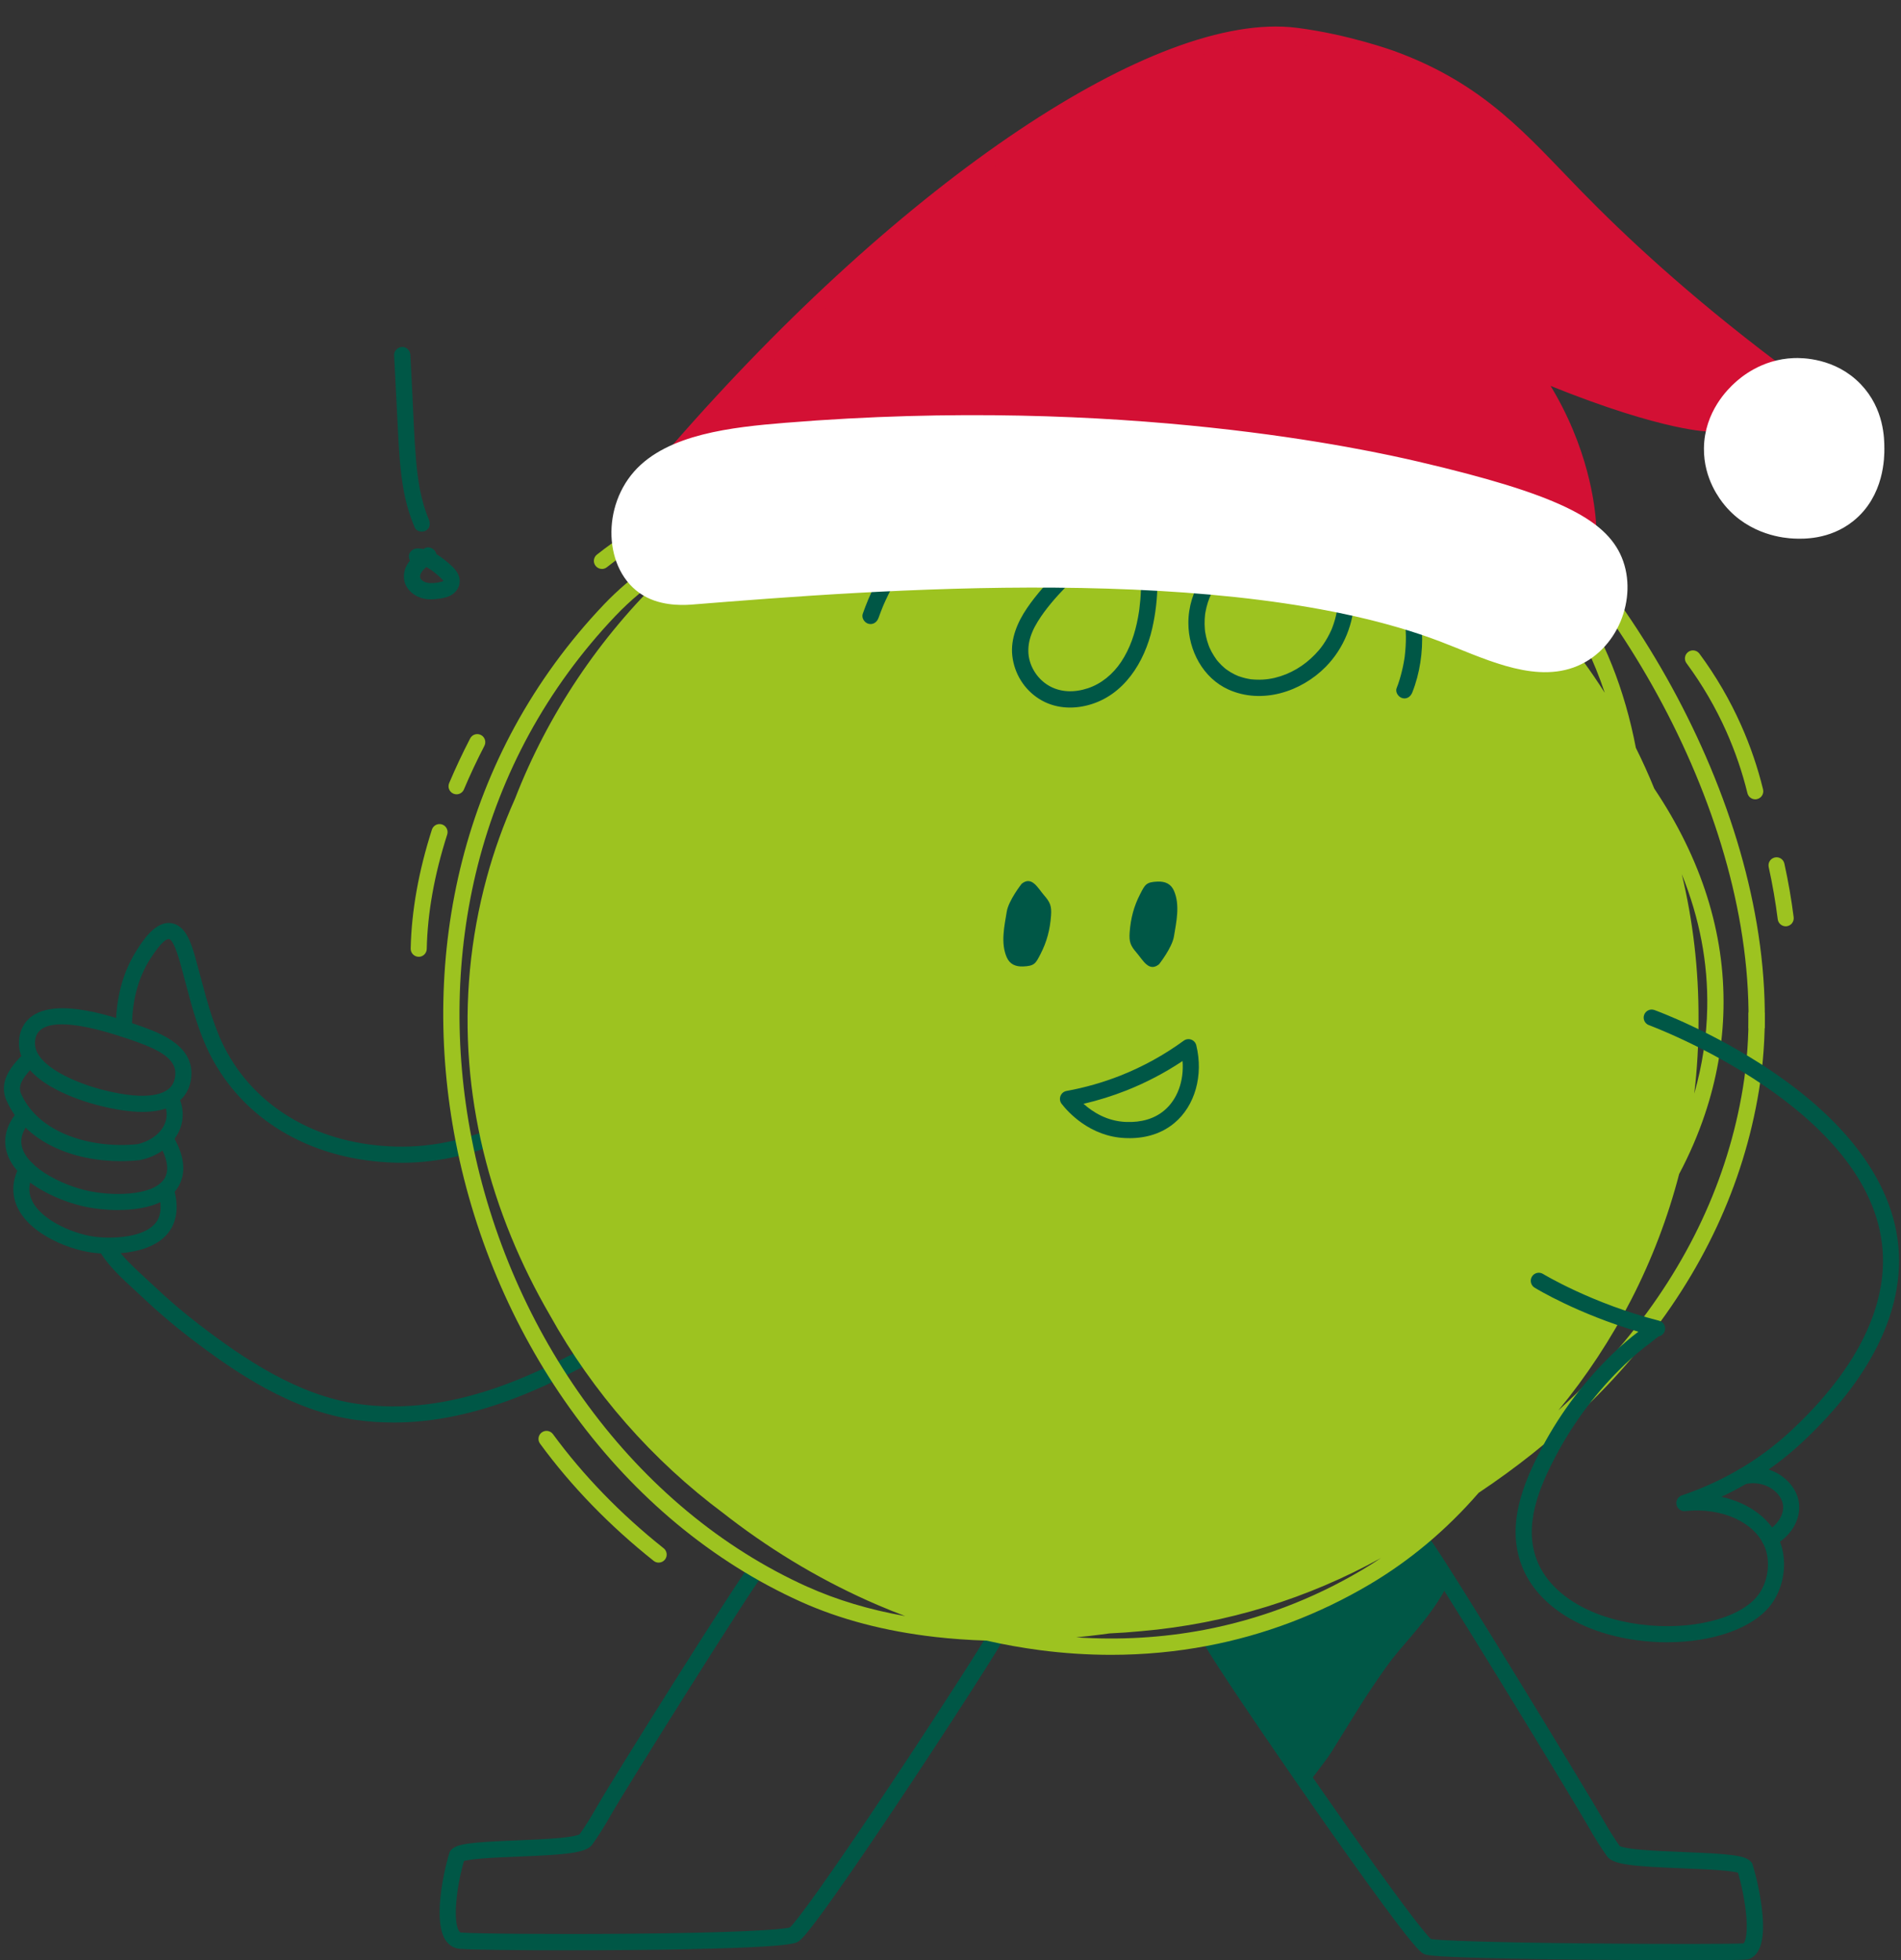
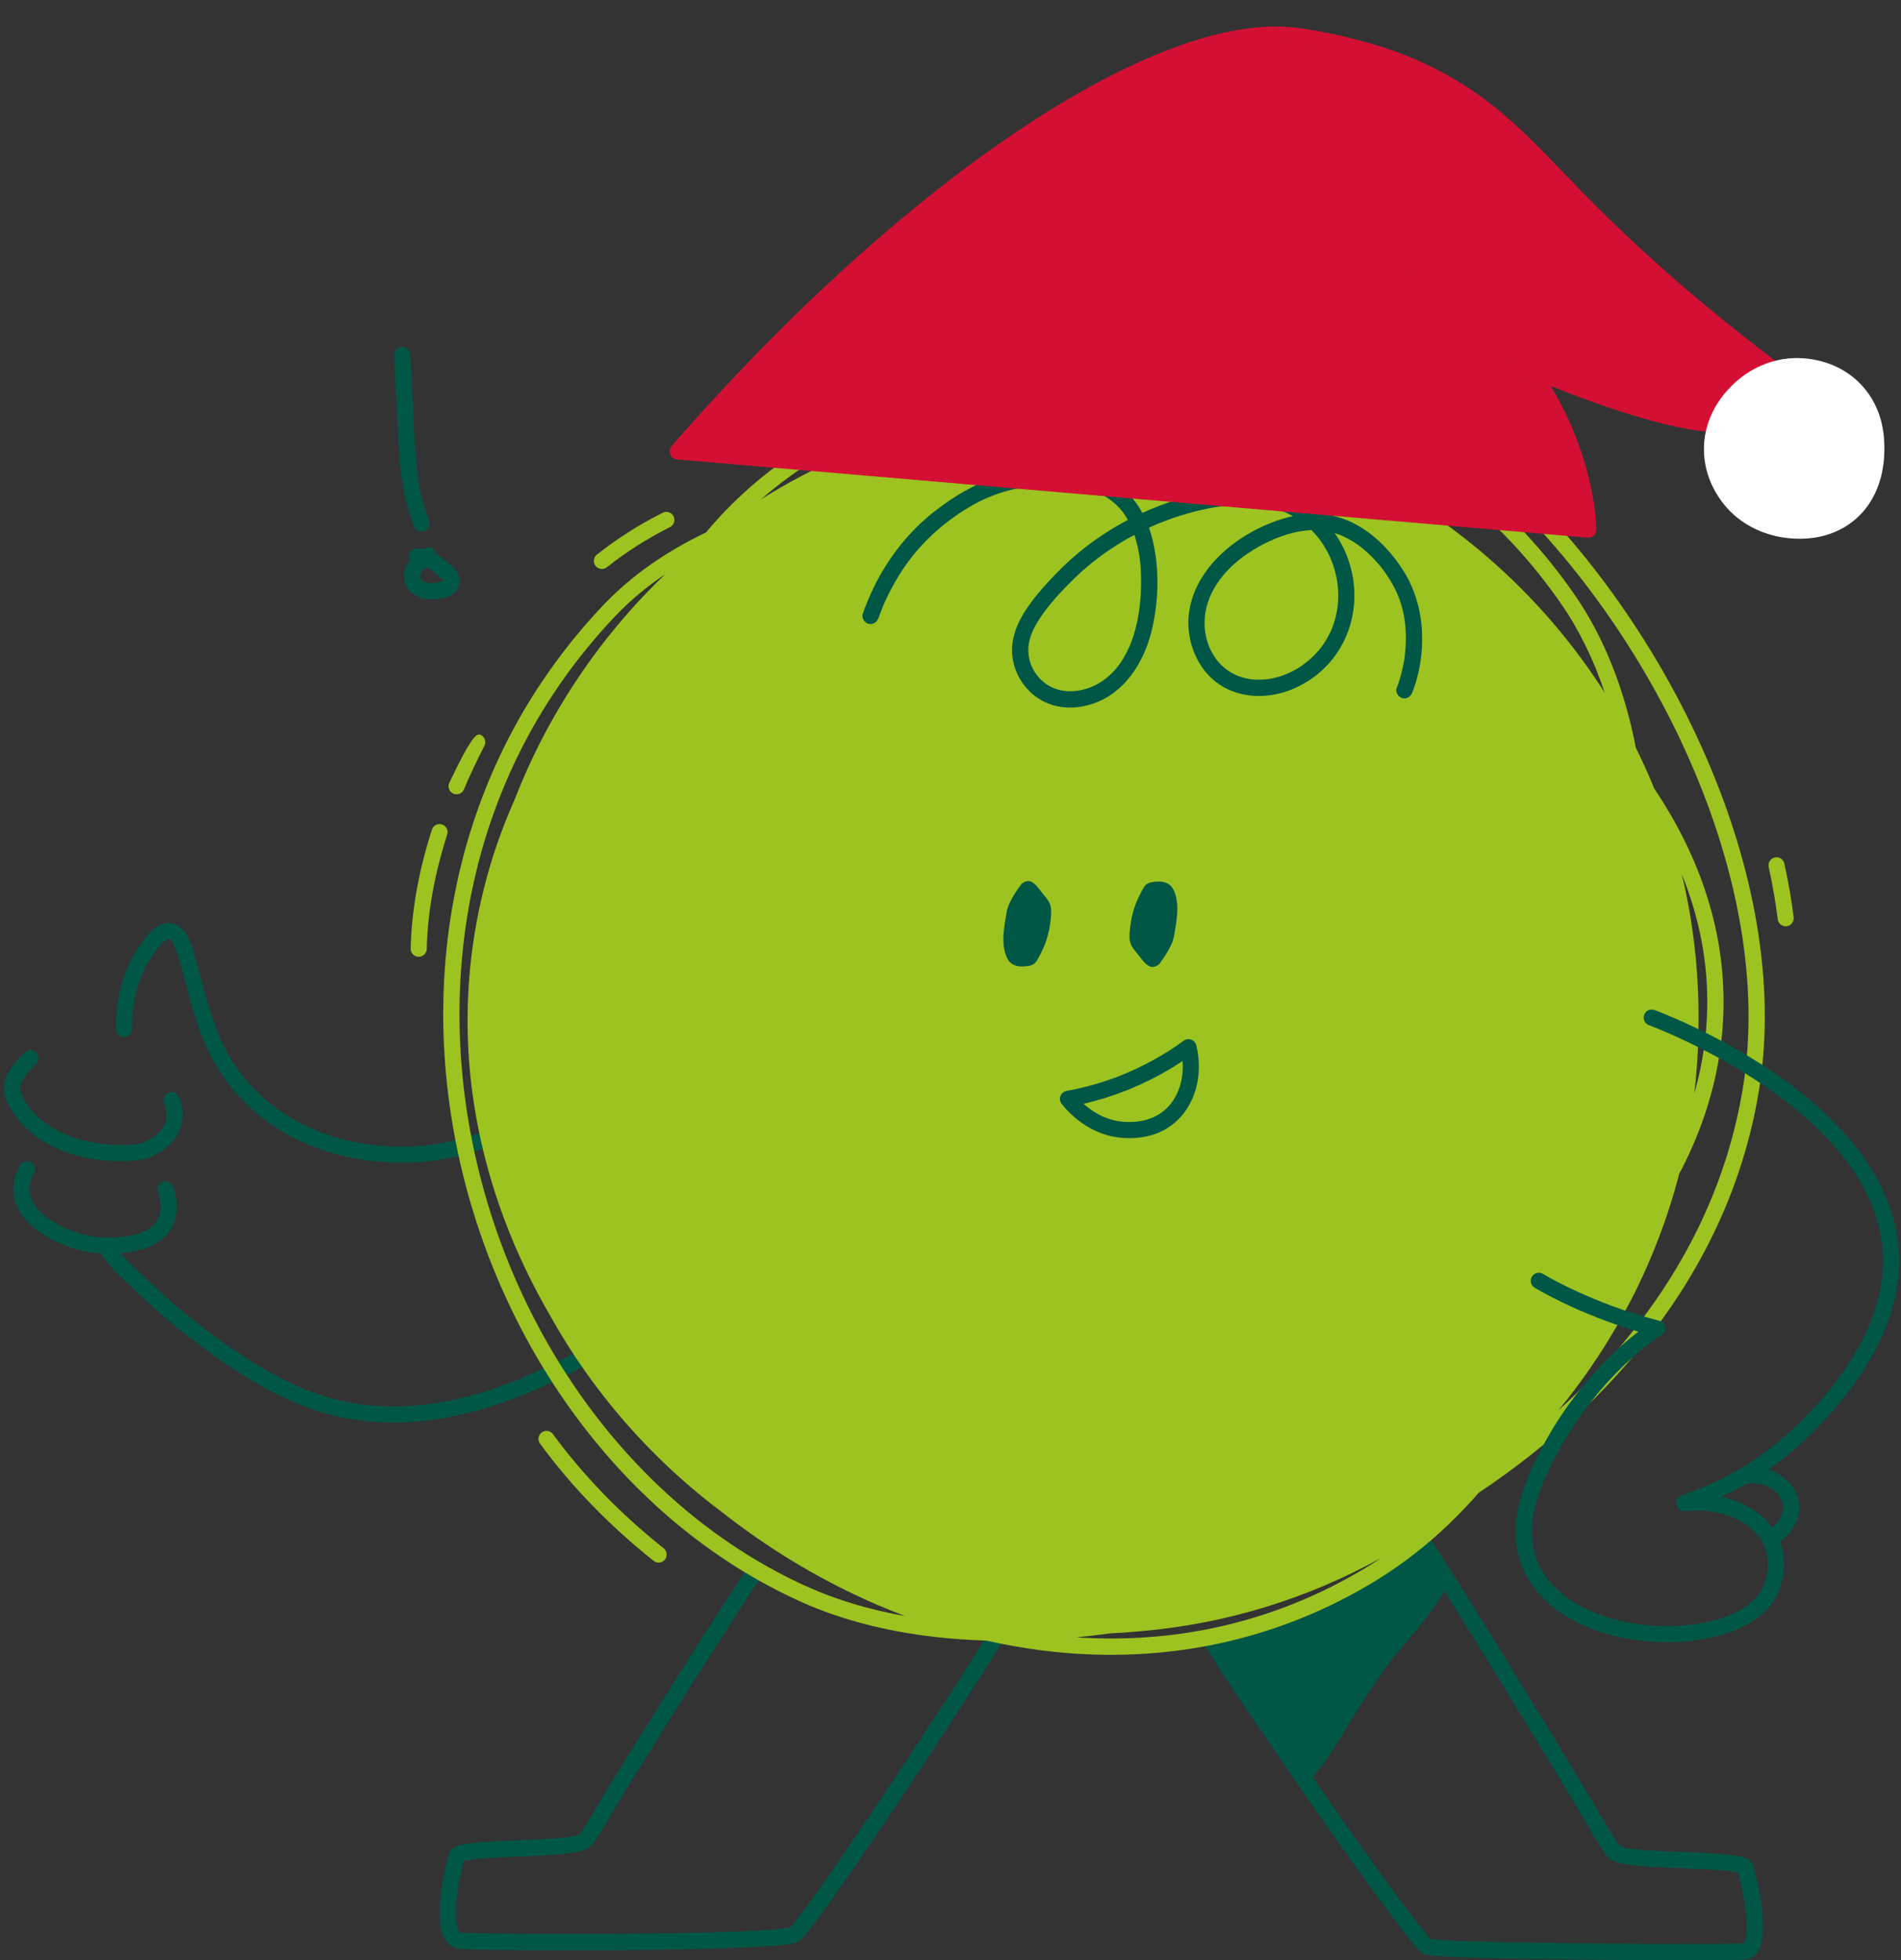
<svg xmlns="http://www.w3.org/2000/svg" width="194" height="200" viewBox="0 0 194 200" fill="none">
  <rect x="0" y="0" width="194" height="200" fill="#333333" stroke="none" />
  <g clip-path="url(#clip0_327_18)">
    <path d="M41.003 118.634C40.79 118.634 40.577 118.632 40.363 118.627C32.13 118.406 25.361 114.628 21.793 108.268C20.393 105.775 19.638 102.931 18.908 100.179C18.733 99.52 18.559 98.864 18.376 98.22L18.359 98.157C17.935 96.651 17.558 95.864 17.24 95.811C17.074 95.783 16.547 95.926 15.328 97.84C14.069 99.82 13.444 102.219 13.467 104.975C13.469 105.428 13.105 105.8 12.654 105.803H12.646C12.197 105.803 11.831 105.441 11.828 104.988C11.803 101.91 12.516 99.209 13.948 96.957C14.573 95.974 15.88 93.927 17.503 94.191C19.014 94.438 19.568 96.409 19.937 97.712L19.954 97.775C20.137 98.426 20.316 99.09 20.491 99.757C21.196 102.408 21.924 105.149 23.221 107.463C26.502 113.31 32.764 116.781 40.408 116.987C48.216 117.186 56.259 113.262 61.921 106.462C62.212 106.115 62.727 106.067 63.075 106.359C63.422 106.65 63.469 107.166 63.178 107.516C57.35 114.515 49.104 118.637 41.003 118.637V118.634Z" fill="#005746" />
    <path d="M12.328 118.471C7.556 118.471 2.471 116.595 0.579 112.09C0.571 112.07 0.564 112.05 0.556 112.03C-0.096 110.071 1.387 108.547 2.468 107.432L2.516 107.385C2.832 107.06 3.351 107.053 3.675 107.37C3.998 107.686 4.006 108.207 3.69 108.531L3.642 108.579C2.558 109.693 1.813 110.554 2.102 111.482C3.921 115.752 9.53 117.201 14.004 116.74C15.215 116.486 16.259 115.76 16.733 114.832C17.097 114.12 17.104 113.365 16.751 112.586C16.565 112.173 16.748 111.685 17.16 111.499C17.571 111.313 18.058 111.497 18.243 111.909C18.795 113.134 18.775 114.437 18.188 115.584C17.476 116.974 16.018 118.013 14.287 118.36C14.262 118.365 14.237 118.368 14.212 118.37C13.595 118.436 12.962 118.468 12.325 118.468L12.328 118.471Z" fill="#005746" />
-     <path d="M14.543 113.444C13.266 113.444 11.756 113.22 10.014 112.772C8.171 112.297 2.137 110.456 1.939 106.643C1.879 105.496 2.285 104.724 2.636 104.276C4.856 101.452 11.219 103.622 13.615 104.44L13.632 104.445C15.867 105.207 18.926 106.251 19.465 108.763C19.503 108.939 19.811 110.539 18.75 111.867C17.912 112.915 16.502 113.444 14.545 113.444H14.543ZM6.307 104.508C4.947 104.508 4.257 104.867 3.921 105.295C3.662 105.622 3.547 106.047 3.574 106.557C3.695 108.849 7.935 110.541 10.421 111.18C15.311 112.44 16.934 111.507 17.468 110.84C18.055 110.106 17.862 109.118 17.86 109.108C17.543 107.631 15.428 106.794 13.1 106.002L13.083 105.997C9.856 104.895 7.716 104.508 6.304 104.508H6.307Z" fill="#005746" />
-     <path d="M12.052 123.458C10.87 123.458 9.749 123.33 8.898 123.162C5.669 122.53 0.544 120.154 0.534 116.472C0.531 115.541 0.867 114.618 1.537 113.728C1.808 113.366 2.323 113.293 2.684 113.567C3.045 113.838 3.118 114.354 2.844 114.716C2.395 115.312 2.17 115.903 2.172 116.467C2.18 118.886 6.266 120.973 9.212 121.549C11.926 122.083 16.111 121.949 16.914 119.99C17.378 118.856 16.643 117.385 16.161 116.607C15.923 116.223 16.041 115.717 16.424 115.476C16.808 115.237 17.315 115.355 17.553 115.74C18.341 117.015 19.134 118.894 18.429 120.611C17.518 122.832 14.643 123.453 12.052 123.453V123.458Z" fill="#005746" />
    <path d="M11.128 127.907C10.298 127.907 9.713 127.839 9.638 127.829C9.287 127.787 9.029 127.741 8.906 127.719C6 127.178 1.6 125.106 1.367 121.605C1.306 120.704 1.537 119.791 2.052 118.891C2.277 118.496 2.777 118.36 3.171 118.587C3.564 118.811 3.7 119.314 3.474 119.708C3.123 120.325 2.962 120.928 3 121.499C3.16 123.911 6.723 125.644 9.202 126.107C9.305 126.127 9.528 126.164 9.836 126.202C11.224 126.373 15.055 126.388 16.103 124.434C16.322 124.029 16.613 123.124 16.121 121.61C15.98 121.18 16.216 120.714 16.645 120.574C17.074 120.435 17.538 120.669 17.679 121.099C18.359 123.194 17.887 124.575 17.546 125.211C16.297 127.54 13.053 127.907 11.126 127.907H11.128Z" fill="#005746" />
    <path d="M40.143 145.137C38.858 145.137 37.561 145.049 36.249 144.863C29.781 143.938 24.049 140.077 19.292 136.423C17.666 135.173 16.086 133.825 14.601 132.417C14.322 132.152 14.034 131.886 13.738 131.617C12.523 130.503 11.266 129.348 10.366 127.988C10.115 127.61 10.218 127.1 10.594 126.848C10.97 126.597 11.48 126.7 11.731 127.077C12.523 128.269 13.703 129.356 14.847 130.405C15.148 130.681 15.444 130.953 15.727 131.222C17.172 132.593 18.707 133.903 20.291 135.118C24.879 138.644 30.391 142.363 36.482 143.236C46.073 144.609 55.04 140.261 62.544 135.829C65.08 134.33 67.09 133.01 68.868 131.677C69.23 131.403 69.744 131.478 70.015 131.843C70.286 132.205 70.213 132.721 69.849 132.992C68.023 134.363 65.966 135.716 63.374 137.245C56.633 141.227 48.73 145.14 40.143 145.14V145.137Z" fill="#005746" />
    <path d="M145.306 157.584C144.476 158.14 143.407 159.282 142.539 159.803C139.772 161.468 138.665 162.298 136.453 163.407C133.578 164.848 132.027 165.625 128.708 166.181C127.561 166.372 124.212 167.154 123.091 167.489C124.277 169.289 124.995 171.427 126.688 173.112C127.541 173.96 128.093 174.988 128.766 175.969C129.29 176.734 129.809 177.501 130.289 178.306C130.7 178.997 133.327 182.184 133.327 182.184C133.327 182.184 135.356 179.578 135.863 178.773C138.071 175.265 139.119 173.364 141.548 169.963C142.875 168.102 144.945 166.103 146.603 163.605C146.952 163.082 147.986 161.465 147.986 160.831" fill="#005746" />
    <path d="M57.827 198.989C52.631 198.989 48.153 198.931 46.929 198.836C46.334 198.788 45.835 198.488 45.481 197.968C44.914 197.125 44.734 195.647 44.947 193.572C45.128 191.829 45.536 190.098 45.86 189.06L45.91 188.899L46.021 188.771C46.58 188.112 47.958 187.966 52.749 187.77C54.214 187.709 55.732 187.646 56.954 187.538C58.54 187.395 59.014 187.224 59.142 187.161C59.694 186.389 60.311 185.4 60.978 184.226C62.591 181.389 75.13 161.427 76.61 159.564L77.907 160.6C76.465 162.413 63.848 182.531 62.418 185.048C61.703 186.306 61.036 187.365 60.441 188.195C59.817 189.062 57.855 189.223 52.817 189.429C51.452 189.485 50.163 189.538 49.106 189.626C48.055 189.714 47.566 189.812 47.348 189.875C46.57 192.54 46.196 196.062 46.854 197.035C46.944 197.168 47.004 197.173 47.054 197.176C48.537 197.291 56.189 197.367 64.207 197.296C74.854 197.201 79.626 196.907 80.609 196.655C81.279 196.054 84.368 191.866 91.028 181.862C95.7 174.845 100.514 167.358 101.131 166.153L102.607 166.915C101.932 168.228 97.032 175.846 92.122 183.215C89.425 187.261 87.065 190.727 85.291 193.235C81.954 197.958 81.57 198.089 81.232 198.204C80.805 198.35 79.699 198.564 75.065 198.737C72.26 198.843 68.51 198.919 64.222 198.959C62.082 198.979 59.894 198.986 57.822 198.986L57.827 198.989Z" fill="#005746" />
    <path d="M172.002 200C169.122 200 165.68 199.983 162.356 199.95C159.318 199.92 154.94 199.864 151.34 199.766C146.081 199.623 145.652 199.477 145.424 199.397C145.09 199.283 144.712 199.153 141.202 194.397C138.818 191.165 135.963 187.111 133.989 184.281C129.25 177.486 123.678 169.262 122.94 167.828L124.415 167.066C125.015 168.233 129.887 175.489 135.058 182.911C137.82 186.874 140.286 190.342 142.19 192.938C144.955 196.708 145.79 197.616 146.029 197.835C146.877 197.981 151.523 198.179 162.153 198.285C170.008 198.363 176.817 198.348 177.946 198.282C178.084 198.119 178.365 197.425 178.219 195.589C178.091 193.967 177.7 192.214 177.369 191.069C177.145 191.006 176.646 190.906 175.567 190.82C174.486 190.732 173.166 190.68 171.771 190.624C166.626 190.418 164.624 190.257 163.999 189.389C163.402 188.559 162.737 187.501 162.022 186.243C160.364 183.328 146.021 159.825 144.656 158.11L145.953 157.074C147.516 159.041 162.168 183.14 163.462 185.421C164.13 186.595 164.747 187.581 165.296 188.353C165.427 188.419 165.916 188.592 167.537 188.733C168.786 188.844 170.336 188.904 171.837 188.964C176.731 189.16 178.136 189.306 178.696 189.965L178.806 190.094L178.856 190.254C179.233 191.457 179.722 193.539 179.875 195.461C180.071 197.963 179.634 199.402 178.538 199.859C178.337 199.942 178.214 199.993 173.161 200.003C172.787 200.003 172.399 200.003 172 200.003L172.002 200Z" fill="#005746" />
    <path d="M179.275 94.231C178.324 88.646 176.576 82.901 174.074 77.162C171.699 71.712 168.723 66.43 165.228 61.463C161.804 56.597 158.036 52.246 154.024 48.534C148.618 43.529 142.845 39.907 136.864 37.772C131.182 35.745 125.258 35.036 119.265 35.669C118.863 35.712 118.462 35.76 118.061 35.815C115.329 35.627 112.443 35.705 109.43 36.047C104.774 36.577 99.945 37.727 95.075 39.457C90.702 41.011 86.427 43.006 82.714 45.227C78.617 47.676 75.032 50.747 72.049 54.321C67.875 56.318 64.373 58.792 61.613 61.695C58.03 65.462 54.975 69.65 52.526 74.139C50.188 78.43 48.382 83.042 47.16 87.843C45.986 92.461 45.341 97.282 45.245 102.174C45.153 106.922 45.579 111.743 46.507 116.504C48.487 126.63 52.707 136.292 58.713 144.446C61.758 148.581 65.231 152.28 69.029 155.442C72.958 158.709 77.228 161.395 81.721 163.419C85.72 165.223 90.323 166.43 95.404 167.013C97.112 167.209 98.866 167.333 100.657 167.385C102.474 167.798 104.292 168.122 106.111 168.361C108.55 168.681 110.978 168.839 113.384 168.839C116.708 168.839 119.99 168.535 123.196 167.926C129.029 166.822 134.606 164.709 139.777 161.651C143.896 159.214 147.629 156.078 150.901 152.308C152.807 151.038 154.641 149.702 156.392 148.312C160.396 145.13 163.982 141.644 167.045 137.945C173.731 129.872 177.923 120.901 179.501 111.276C180.372 105.969 180.296 100.235 179.275 94.229V94.231ZM118.116 37.488C119.985 37.626 121.776 37.893 123.48 38.29C124.724 38.579 125.921 38.939 127.07 39.367C125.63 39.148 124.167 38.987 122.689 38.884C121.372 38.791 120.043 38.745 118.7 38.745C115.976 38.745 113.204 38.934 110.406 39.311C112.985 38.454 115.559 37.845 118.118 37.488H118.116ZM171.631 89.196C173.442 93.671 174.313 98.235 174.225 102.845C174.17 105.76 173.726 108.688 172.903 111.572C173.196 109.11 173.342 106.605 173.337 104.07V104.012C173.359 98.867 172.762 93.912 171.631 89.196ZM141.545 49.603C139.937 47.108 138.407 45.123 136.964 43.675C145.971 47.128 153.51 53.191 159.383 61.707C161.174 64.305 162.649 67.336 163.768 70.683C158.181 61.898 150.474 54.68 141.543 49.603H141.545ZM138.367 47.91C129.012 43.267 118.5 40.901 107.762 41.411C107.955 41.376 108.146 41.343 108.339 41.308C113.181 40.478 117.97 40.219 122.574 40.541C126.046 40.782 129.418 41.356 132.647 42.249C133.555 42.875 134.418 43.562 135.228 44.303C136.214 45.206 137.268 46.421 138.367 47.907V47.91ZM83.565 46.655C87.185 44.49 91.36 42.543 95.632 41.024C100.384 39.336 105.09 38.217 109.621 37.699C109.799 37.679 109.975 37.659 110.15 37.641C107.569 38.484 104.985 39.565 102.418 40.881C99.378 41.668 96.352 42.664 93.377 43.856C90.948 44.578 88.53 45.458 86.134 46.507C83.183 47.762 80.353 49.251 77.664 50.948C79.483 49.356 81.455 47.918 83.57 46.653L83.565 46.655ZM82.403 161.9C78.045 159.936 73.903 157.333 70.09 154.159C66.395 151.083 63.015 147.482 60.047 143.455C54.184 135.498 50.065 126.066 48.136 116.182C47.227 111.54 46.813 106.837 46.904 102.204C46.997 97.441 47.624 92.748 48.765 88.253C49.955 83.585 51.708 79.104 53.979 74.934C56.357 70.57 59.327 66.501 62.809 62.839C64.34 61.23 66.051 59.821 67.88 58.591C61.189 64.992 55.913 72.856 52.554 81.501C51.372 84.146 50.409 86.832 49.671 89.549C47.988 95.735 47.388 102.096 47.885 108.451C48.356 114.46 49.804 120.445 52.187 126.24C53.301 128.946 54.611 131.592 56.106 134.165C60.507 142.09 66.583 149.001 73.821 154.39C74.039 154.561 74.26 154.732 74.48 154.901C79.182 158.497 84.25 161.473 89.546 163.746C90.484 164.149 91.427 164.528 92.373 164.886C88.728 164.242 85.386 163.238 82.401 161.895L82.403 161.9ZM138.934 160.218C133.931 163.178 128.532 165.22 122.89 166.291C118.648 167.096 114.265 167.35 109.824 167.056C110.253 167.013 110.685 166.968 111.119 166.92C111.819 166.84 112.521 166.752 113.224 166.654C114.295 166.606 115.374 166.53 116.455 166.425C125.268 165.665 133.555 163.042 140.936 158.958C140.281 159.398 139.614 159.82 138.934 160.22V160.218ZM177.863 111.009C176.332 120.337 172.263 129.042 165.768 136.883C163.748 139.323 161.493 141.667 159.037 143.893C164.774 136.931 169.042 128.725 171.36 119.781C172.419 117.784 173.299 115.742 173.989 113.682C175.181 110.131 175.818 106.497 175.886 102.881C176.031 95.202 173.653 87.665 168.824 80.464C168.247 79.046 167.619 77.657 166.942 76.299C165.8 70.344 163.678 65.01 160.75 60.764C157.579 56.167 153.881 52.211 149.757 49.004C145.838 45.958 141.488 43.551 136.826 41.849C135.69 41.434 134.533 41.059 133.357 40.727C131.091 39.2 128.557 38.016 125.778 37.184C129.353 37.4 132.875 38.122 136.307 39.346C142.075 41.406 147.657 44.91 152.898 49.761C156.824 53.395 160.514 57.658 163.871 62.429C167.301 67.303 170.223 72.487 172.552 77.834C174.998 83.45 176.709 89.061 177.637 94.516C178.628 100.338 178.703 105.888 177.863 111.012V111.009Z" fill="#9DC320" />
    <path d="M89.649 63.062C89.795 62.644 89.958 62.232 90.123 61.822C90.201 61.628 90.05 61.99 90.136 61.794C90.161 61.736 90.186 61.678 90.211 61.621C90.264 61.5 90.317 61.382 90.372 61.263C90.487 61.009 90.608 60.758 90.733 60.509C91.34 59.302 92.05 58.147 92.865 57.068C94.423 55.004 96.576 53.122 98.876 51.759C100.158 51 101.35 50.477 102.778 50.084C104.045 49.737 105.352 49.569 106.661 49.486C109.386 49.315 112.261 49.709 114.213 51.802C114.313 51.908 114.406 52.021 114.499 52.131C114.667 52.328 114.413 52.008 114.564 52.214C114.612 52.28 114.659 52.343 114.704 52.408C114.903 52.695 115.083 52.997 115.244 53.309C115.404 53.62 115.5 53.842 115.595 54.091C115.715 54.405 115.821 54.727 115.911 55.051C116.308 56.455 116.433 57.654 116.448 59.121C116.456 59.822 116.428 60.526 116.37 61.226C116.345 61.517 116.313 61.809 116.277 62.098C116.247 62.355 116.303 61.932 116.267 62.184C116.257 62.259 116.245 62.335 116.235 62.41C116.205 62.609 116.172 62.808 116.134 63.006C115.833 64.629 115.322 66.168 114.411 67.536C113.58 68.781 112.391 69.769 111.014 70.224C109.647 70.675 108.199 70.662 106.977 69.925C105.781 69.203 104.975 67.855 104.945 66.477C104.93 65.77 105.073 65.129 105.374 64.42C105.635 63.806 106.112 63.052 106.558 62.448C107.424 61.276 108.528 60.091 109.609 59.043C110.796 57.891 112.055 56.88 113.425 55.969C116.202 54.128 119.24 52.813 122.482 52.056C124.313 51.628 126.197 51.385 128.079 51.54C128.874 51.606 129.667 51.757 130.427 52.001C130.57 52.046 130.713 52.096 130.856 52.149C130.926 52.174 130.997 52.204 131.067 52.23C131.295 52.318 130.921 52.162 131.145 52.262C131.436 52.393 131.722 52.534 131.998 52.69C132.248 52.833 132.494 52.986 132.733 53.153C132.83 53.22 132.926 53.291 133.024 53.364C132.876 53.253 133.064 53.397 133.081 53.409C133.157 53.469 133.229 53.53 133.3 53.59C133.749 53.975 134.16 54.4 134.529 54.858C134.544 54.875 134.687 55.061 134.574 54.91C134.617 54.966 134.659 55.024 134.699 55.079C134.77 55.175 134.835 55.27 134.903 55.366C135.073 55.617 135.231 55.879 135.379 56.145C135.515 56.392 135.64 56.643 135.756 56.897C135.786 56.96 135.813 57.026 135.841 57.091C135.763 56.913 135.854 57.129 135.864 57.151C135.924 57.305 135.981 57.458 136.034 57.612C136.217 58.142 136.355 58.688 136.451 59.241C136.463 59.309 136.473 59.38 136.483 59.45C136.488 59.48 136.516 59.714 136.491 59.508C136.506 59.646 136.523 59.787 136.533 59.925C136.556 60.205 136.569 60.486 136.569 60.766C136.569 61.045 136.559 61.326 136.533 61.605C136.521 61.746 136.506 61.885 136.491 62.026C136.516 61.819 136.486 62.053 136.481 62.083C136.466 62.176 136.451 62.269 136.433 62.36C136.33 62.916 136.18 63.464 135.979 63.992C135.954 64.058 135.926 64.126 135.901 64.191C135.816 64.412 135.971 64.04 135.874 64.256C135.813 64.387 135.756 64.518 135.69 64.646C135.55 64.928 135.397 65.202 135.229 65.466C135.086 65.695 134.93 65.916 134.767 66.13C134.875 65.989 134.722 66.183 134.712 66.195C134.664 66.253 134.617 66.311 134.567 66.369C134.451 66.502 134.333 66.635 134.21 66.761C133.091 67.928 131.671 68.781 130.098 69.158C129.298 69.349 128.493 69.392 127.662 69.304C127.391 69.274 127.813 69.337 127.547 69.286C127.464 69.271 127.384 69.259 127.301 69.241C127.141 69.208 126.982 69.171 126.827 69.125C126.433 69.012 126.285 68.954 126.002 68.814C125.718 68.673 125.47 68.524 125.221 68.348C125.209 68.338 125.008 68.192 125.149 68.3C125.091 68.255 125.033 68.207 124.975 68.16C124.863 68.064 124.752 67.963 124.647 67.86C124.541 67.757 124.441 67.649 124.343 67.538C124.296 67.483 124.248 67.425 124.2 67.37C124.045 67.186 124.291 67.501 124.15 67.305C123.962 67.043 123.789 66.776 123.638 66.492C123.568 66.361 123.505 66.225 123.443 66.092C123.337 65.871 123.498 66.243 123.41 66.017C123.382 65.946 123.355 65.879 123.33 65.808C123.227 65.524 123.144 65.235 123.079 64.943C123.046 64.794 123.021 64.646 122.993 64.495C122.948 64.249 123.009 64.664 122.981 64.415C122.973 64.339 122.963 64.264 122.958 64.186C122.931 63.854 122.923 63.517 122.941 63.185C122.948 63.029 122.963 62.873 122.978 62.72C122.993 62.554 122.983 62.672 122.978 62.707C122.988 62.629 123.001 62.551 123.016 62.473C123.076 62.134 123.157 61.797 123.262 61.47C123.48 60.783 123.794 60.169 124.208 59.536C124.993 58.336 126.137 57.275 127.331 56.472C128.731 55.529 130.289 54.78 131.927 54.367C132.773 54.156 133.636 54.048 134.509 54.086C134.684 54.093 134.86 54.108 135.033 54.128C135.312 54.158 134.883 54.098 135.154 54.146C135.209 54.156 135.266 54.164 135.322 54.174C135.675 54.239 136.027 54.33 136.368 54.44C136.739 54.563 136.85 54.606 137.138 54.745C137.442 54.888 137.738 55.049 138.026 55.225C138.262 55.368 138.49 55.522 138.711 55.685C138.771 55.728 138.829 55.773 138.887 55.816C138.741 55.708 138.932 55.851 138.947 55.864C139.075 55.967 139.203 56.072 139.328 56.183C139.73 56.533 140.106 56.907 140.462 57.305C140.608 57.466 140.748 57.632 140.886 57.798C140.951 57.878 141.014 57.959 141.079 58.039C141.192 58.178 140.964 57.883 141.067 58.024C141.102 58.072 141.14 58.12 141.175 58.17C141.719 58.904 142.203 59.694 142.57 60.532C143.194 61.958 143.455 63.429 143.473 64.943C143.48 65.607 143.435 66.268 143.36 66.93C143.33 67.181 143.387 66.764 143.35 67.01C143.34 67.083 143.327 67.156 143.317 67.229C143.295 67.37 143.27 67.511 143.244 67.652C143.192 67.928 143.134 68.202 143.066 68.477C142.923 69.062 142.753 69.646 142.529 70.207C142.364 70.624 142.71 71.12 143.109 71.228C143.581 71.359 143.962 71.067 144.128 70.647C144.895 68.713 145.216 66.52 145.116 64.45C145.031 62.642 144.599 60.874 143.796 59.251C143.385 58.419 142.866 57.652 142.296 56.922C140.771 54.963 138.696 53.293 136.255 52.68C134.469 52.232 132.585 52.406 130.836 52.949C129.107 53.484 127.434 54.33 125.976 55.404C123.355 57.335 121.265 60.197 121.275 63.575C121.282 66.361 122.768 69.186 125.372 70.355C128.766 71.879 132.773 70.599 135.297 68.029C137.156 66.138 138.182 63.565 138.217 60.916C138.252 58.268 137.346 55.773 135.733 53.749C133.882 51.425 131.162 50.18 128.244 49.901C126.2 49.705 124.122 49.979 122.13 50.436C120.362 50.844 118.646 51.427 116.982 52.152C113.713 53.57 110.698 55.607 108.172 58.125C106.957 59.334 105.771 60.635 104.805 62.053C103.839 63.472 103.111 65.172 103.307 66.907C103.51 68.713 104.509 70.34 106.052 71.311C107.595 72.282 109.411 72.387 111.084 71.935C114.694 70.961 116.802 67.569 117.59 64.1C118.254 61.17 118.327 57.951 117.61 55.026C117.246 53.55 116.626 52.139 115.663 50.957C114.614 49.672 113.091 48.789 111.523 48.304C110.091 47.861 108.558 47.74 107.065 47.803C105.572 47.866 104.17 48.027 102.778 48.367C99.988 49.045 97.519 50.484 95.281 52.247C92.75 54.242 90.698 56.85 89.263 59.734C88.799 60.67 88.392 61.636 88.046 62.621C87.898 63.044 88.214 63.529 88.626 63.643C89.082 63.768 89.496 63.487 89.644 63.062H89.649Z" fill="#005746" />
    <path d="M61.425 58.048C61.184 58.048 60.943 57.94 60.782 57.736C60.501 57.379 60.562 56.864 60.918 56.584C62.985 54.95 65.246 53.511 67.639 52.311C68.045 52.11 68.537 52.274 68.738 52.679C68.941 53.084 68.775 53.576 68.371 53.78C66.079 54.929 63.911 56.308 61.931 57.875C61.781 57.993 61.603 58.051 61.425 58.051V58.048Z" fill="#9DC320" />
-     <path d="M46.593 81.043C46.487 81.043 46.377 81.022 46.274 80.977C45.858 80.801 45.662 80.318 45.837 79.901C46.48 78.382 47.2 76.848 47.98 75.341C48.188 74.939 48.682 74.783 49.084 74.992C49.485 75.2 49.641 75.696 49.433 76.098C48.672 77.567 47.97 79.061 47.345 80.542C47.212 80.856 46.909 81.043 46.59 81.043H46.593Z" fill="#9DC320" />
+     <path d="M46.593 81.043C46.487 81.043 46.377 81.022 46.274 80.977C45.858 80.801 45.662 80.318 45.837 79.901C48.188 74.939 48.682 74.783 49.084 74.992C49.485 75.2 49.641 75.696 49.433 76.098C48.672 77.567 47.97 79.061 47.345 80.542C47.212 80.856 46.909 81.043 46.59 81.043H46.593Z" fill="#9DC320" />
    <path d="M42.729 97.619C42.729 97.619 42.717 97.619 42.712 97.619C42.26 97.609 41.901 97.234 41.911 96.782C41.992 92.954 42.722 88.87 44.076 84.647C44.214 84.214 44.676 83.978 45.108 84.116C45.539 84.254 45.775 84.717 45.637 85.15C44.33 89.222 43.627 93.148 43.55 96.817C43.539 97.265 43.176 97.622 42.732 97.622L42.729 97.619Z" fill="#9DC320" />
    <path d="M182.233 94.508C181.827 94.508 181.473 94.204 181.42 93.789C181.199 92.028 180.888 90.238 180.499 88.465C180.402 88.022 180.68 87.584 181.122 87.486C181.563 87.388 182 87.667 182.098 88.11C182.499 89.933 182.818 91.774 183.046 93.585C183.101 94.035 182.785 94.445 182.336 94.503C182.301 94.508 182.266 94.511 182.233 94.511V94.508Z" fill="#9DC320" />
-     <path d="M179.125 81.553C178.756 81.553 178.422 81.302 178.329 80.927C177.802 78.779 177.08 76.669 176.184 74.655C175.088 72.19 173.716 69.841 172.11 67.668C171.842 67.303 171.917 66.79 172.281 66.519C172.644 66.249 173.156 66.325 173.427 66.689C175.106 68.958 176.536 71.413 177.682 73.986C178.618 76.088 179.373 78.291 179.922 80.535C180.03 80.975 179.762 81.42 179.323 81.528C179.258 81.543 179.192 81.553 179.127 81.553H179.125Z" fill="#9DC320" />
-     <path d="M180.098 103.308H178.44V104.908H180.098V103.308Z" fill="#9DC320" />
    <path d="M67.215 159.43C67.037 159.43 66.856 159.372 66.706 159.252C62.2 155.665 58.299 151.644 55.113 147.295C54.844 146.931 54.922 146.415 55.288 146.149C55.652 145.879 56.166 145.96 56.432 146.325C59.536 150.555 63.334 154.473 67.727 157.967C68.081 158.248 68.141 158.764 67.86 159.121C67.699 159.325 67.458 159.43 67.218 159.43H67.215Z" fill="#9DC320" />
    <path d="M102.742 93.004C102.499 94.483 102.102 96.218 102.739 97.672C103.051 98.381 103.638 98.635 104.403 98.607C105.579 98.562 105.69 98.301 106.187 97.337C106.831 96.087 107.155 94.858 107.26 93.424C107.333 92.446 107.173 92.061 106.54 91.332C105.901 90.592 105.293 89.332 104.26 90.172C104.26 90.172 102.933 91.852 102.742 93.007V93.004Z" fill="#005746" />
    <path d="M119.802 95.549C120.045 94.07 120.441 92.335 119.804 90.881C119.493 90.172 118.906 89.918 118.141 89.946C116.964 89.991 116.854 90.252 116.357 91.216C115.712 92.466 115.389 93.695 115.283 95.129C115.211 96.107 115.371 96.492 116.003 97.222C116.643 97.961 117.25 99.221 118.284 98.381C118.284 98.381 119.611 96.701 119.802 95.546V95.549Z" fill="#005746" />
    <path d="M115.228 116.122C115.113 116.122 114.995 116.122 114.874 116.117C111.214 115.986 108.946 113.406 108.339 112.619C108.163 112.392 108.121 112.091 108.224 111.821C108.327 111.555 108.56 111.359 108.843 111.308C110.722 110.966 112.571 110.438 114.343 109.739C116.631 108.834 118.806 107.636 120.805 106.178C121.026 106.017 121.312 105.977 121.568 106.072C121.824 106.165 122.017 106.381 122.082 106.648C122.83 109.714 121.952 112.825 119.849 114.578C118.615 115.607 117.062 116.127 115.228 116.127V116.122ZM110.579 112.621C111.495 113.446 112.97 114.404 114.932 114.472C116.505 114.53 117.807 114.138 118.801 113.308C120.155 112.181 120.84 110.282 120.682 108.255C118.876 109.457 116.949 110.466 114.94 111.261C113.525 111.819 112.065 112.274 110.579 112.619V112.621Z" fill="#005746" />
    <path d="M170.153 167.559C169.14 167.559 168.101 167.491 167.052 167.35C161.28 166.571 156.902 163.769 155.341 159.853C153.658 155.63 155.444 151.295 157.411 147.61C159.305 144.059 161.749 140.837 164.669 138.035C165.497 137.243 166.345 136.516 167.198 135.872C161.006 134.049 156.799 131.496 156.608 131.378C156.222 131.142 156.102 130.636 156.337 130.249C156.573 129.862 157.077 129.738 157.464 129.975C157.514 130.005 162.449 132.995 169.313 134.751C169.752 134.864 170.015 135.309 169.905 135.749C169.822 136.071 169.564 136.298 169.258 136.355C169.1 136.456 168.798 136.707 168.691 136.796C168.598 136.873 168.525 136.931 168.487 136.961C167.587 137.618 166.684 138.38 165.806 139.222C163.011 141.903 160.673 144.987 158.859 148.385C157.07 151.737 155.434 155.648 156.867 159.244C158.204 162.602 162.095 165.026 167.276 165.723C172.481 166.425 177.589 165.17 179.423 162.738C180.409 161.433 180.705 159.466 180.143 157.954C179.175 155.354 175.743 153.762 171.977 154.172C171.561 154.217 171.179 153.94 171.089 153.533C170.999 153.123 171.23 152.713 171.626 152.577C176.139 151.048 180.096 148.631 183.39 145.394L183.558 145.231C189.589 139.366 192.549 133.252 192.123 127.553C191.036 113.046 168.507 104.679 168.279 104.596C167.855 104.44 167.634 103.97 167.787 103.545C167.943 103.117 168.412 102.898 168.836 103.052C169.077 103.14 174.81 105.245 180.778 109.269C188.784 114.668 193.269 120.946 193.756 127.427C194.22 133.629 191.087 140.191 184.697 146.408L184.536 146.564C181.95 149.106 178.977 151.169 175.665 152.718C178.528 153.337 180.801 155.019 181.679 157.376C182.439 159.415 182.057 161.966 180.733 163.724C178.924 166.12 174.812 167.554 170.161 167.554L170.153 167.559Z" fill="#005746" />
    <path d="M180.592 157.806C180.294 157.806 180.008 157.642 179.862 157.358C179.657 156.953 179.817 156.46 180.219 156.254C181.358 155.671 182.075 154.574 181.965 153.588C181.894 152.98 181.503 152.381 180.888 151.946C180.096 151.383 179.062 151.194 178.056 151.428C177.614 151.528 177.175 151.254 177.073 150.812C176.97 150.369 177.246 149.929 177.687 149.826C179.147 149.486 180.658 149.77 181.834 150.603C182.83 151.307 183.47 152.328 183.593 153.402C183.784 155.08 182.727 156.812 180.966 157.715C180.846 157.776 180.72 157.806 180.595 157.806H180.592Z" fill="#005746" />
    <path d="M40.221 36.231C40.342 38.62 40.465 41.012 40.585 43.401C40.7 45.659 40.798 47.931 41.22 50.159C41.458 51.426 41.827 52.649 42.331 53.836C42.507 54.248 43.114 54.339 43.465 54.133C43.892 53.883 43.937 53.411 43.761 52.996C42.953 51.087 42.63 48.987 42.457 46.934C42.266 44.691 42.193 42.435 42.08 40.184C42.013 38.866 41.947 37.546 41.88 36.228C41.857 35.781 41.516 35.398 41.052 35.398C40.62 35.398 40.201 35.778 40.224 36.228L40.221 36.231Z" fill="#005746" />
    <path d="M43.305 55.966C42.464 56.509 41.518 57.254 41.28 58.285C41.152 58.841 41.225 59.447 41.538 59.932C41.867 60.443 42.364 60.792 42.931 60.991C43.543 61.205 44.205 61.167 44.835 61.079C45.297 61.014 45.773 60.916 46.167 60.644C46.744 60.247 47.053 59.568 46.857 58.871C46.699 58.305 46.27 57.883 45.839 57.51C44.91 56.708 43.842 55.921 42.552 55.961C42.12 55.976 41.704 56.333 41.724 56.791C41.744 57.249 42.088 57.636 42.552 57.621C42.615 57.621 42.813 57.591 42.868 57.629C42.858 57.621 42.67 57.591 42.833 57.623C42.873 57.631 42.913 57.639 42.956 57.649C43.046 57.669 43.136 57.696 43.224 57.727C43.27 57.742 43.33 57.754 43.372 57.782C43.285 57.727 43.287 57.744 43.377 57.787C43.55 57.87 43.719 57.968 43.879 58.074C43.962 58.127 44.042 58.182 44.12 58.24C44.155 58.265 44.19 58.292 44.225 58.318C44.404 58.448 44.095 58.209 44.266 58.35C44.569 58.599 44.888 58.846 45.149 59.143C45.166 59.163 45.249 59.271 45.184 59.18C45.108 59.075 45.219 59.241 45.224 59.248C45.234 59.263 45.274 59.351 45.282 59.354C45.236 59.341 45.231 59.203 45.261 59.319C45.309 59.5 45.267 59.175 45.261 59.294C45.257 59.412 45.312 59.135 45.274 59.246C45.221 59.407 45.269 59.223 45.297 59.218L45.272 59.261C45.224 59.334 45.236 59.316 45.312 59.211C45.304 59.211 45.241 59.291 45.241 59.281C45.234 59.233 45.392 59.185 45.287 59.243C45.249 59.263 45.211 59.288 45.174 59.309L45.151 59.321C45.086 59.351 45.086 59.351 45.151 59.321L45.201 59.301C45.169 59.314 45.133 59.326 45.098 59.336C45.063 59.346 45.028 59.359 44.993 59.366C44.905 59.392 44.817 59.409 44.73 59.427C44.677 59.437 44.624 59.444 44.572 59.454C44.547 59.459 44.393 59.477 44.504 59.465C44.632 59.449 44.396 59.474 44.398 59.474C44.351 59.48 44.303 59.482 44.255 59.485C44.148 59.492 44.04 59.495 43.932 59.492C43.884 59.492 43.837 59.49 43.789 59.485C43.754 59.485 43.719 59.48 43.681 59.474C43.771 59.487 43.786 59.49 43.724 59.48C43.623 59.457 43.523 59.439 43.425 59.409C43.422 59.409 43.325 59.384 43.317 59.371L43.407 59.412C43.38 59.399 43.355 59.386 43.33 59.374C43.252 59.334 43.182 59.288 43.106 59.241C43.011 59.183 43.127 59.208 43.136 59.266C43.132 59.248 43.026 59.165 43.011 59.148C43.009 59.145 42.936 59.077 42.936 59.062C42.936 59.092 43.019 59.195 42.966 59.095C42.943 59.054 42.921 59.012 42.896 58.971C42.838 58.879 42.943 59.163 42.903 58.987C42.896 58.951 42.883 58.911 42.873 58.876C42.828 58.718 42.891 58.926 42.876 58.931C42.863 58.936 42.883 58.672 42.876 58.662C42.916 58.722 42.843 58.846 42.878 58.7C42.891 58.647 42.911 58.597 42.926 58.547C42.958 58.436 42.828 58.728 42.918 58.569C42.941 58.529 42.961 58.486 42.983 58.448C43.006 58.411 43.031 58.368 43.059 58.33L43.091 58.282C43.144 58.209 43.136 58.219 43.066 58.313C43.094 58.237 43.207 58.152 43.262 58.091C43.397 57.953 43.548 57.787 43.714 57.686C43.673 57.717 43.553 57.784 43.714 57.686C43.754 57.656 43.794 57.626 43.837 57.598C43.934 57.53 44.032 57.465 44.13 57.4C44.494 57.163 44.677 56.653 44.426 56.263C44.193 55.898 43.683 55.712 43.292 55.966H43.305Z" fill="#005746" />
    <path d="M139.432 24.794C162.095 34.473 162.073 54.024 162.073 54.024L69.18 46.047C92.803 18.925 118.374 1.909 132.237 3.664C137.372 4.312 141.951 5.971 141.951 5.971C151.057 9.271 155.283 14.461 160.778 20.087C165.175 24.59 171.66 30.681 180.803 37.576L181.264 42.819L174.208 43.188C174.208 43.188 168.926 43.048 156.039 37.56" fill="#D31034" />
    <path d="M139.432 24.794C162.095 34.473 162.073 54.024 162.073 54.024L69.18 46.047C92.803 18.925 118.374 1.909 132.237 3.664C137.372 4.312 141.951 5.971 141.951 5.971C151.057 9.271 155.283 14.461 160.778 20.087C165.175 24.59 171.66 30.681 180.803 37.576L181.264 42.819L174.208 43.188C174.208 43.188 168.926 43.048 156.039 37.56" stroke="#D31034" stroke-width="1.666" stroke-linecap="round" stroke-linejoin="round" />
    <path d="M191.47 45.74C191.473 46.556 191.482 50.236 188.585 52.532C186.406 54.26 183.911 54.15 183.095 54.116C182.297 54.081 178.968 53.827 176.644 51.011C176.23 50.507 174.69 48.582 174.722 45.743C174.758 42.353 176.999 40.227 177.582 39.693C178.097 39.219 180.056 37.477 183.095 37.367C183.812 37.342 186.954 37.324 189.305 39.792C191.459 42.051 191.466 44.835 191.468 45.743L191.47 45.74Z" fill="white" stroke="white" stroke-width="1.666" stroke-linecap="round" stroke-linejoin="round" />
-     <path d="M65.325 48.673C68.456 45.115 74.75 44.411 80.195 43.969C114.643 41.162 139.572 46.751 144.529 47.906C158.67 51.201 163.289 53.701 164.735 57.198C166.259 60.88 164.348 65.867 160.299 67.319C156.293 68.754 151.479 66.272 147.228 64.657C125.633 56.449 88.946 59.382 70.722 60.839C70.071 60.892 68.089 61.059 66.405 60.218C62.624 58.33 62.165 52.269 65.325 48.676V48.673Z" fill="white" stroke="white" stroke-width="1.666" stroke-linecap="round" stroke-linejoin="round" />
  </g>
  <defs>
    <clipPath id="clip0_327_18">
      <rect width="193.395" height="200" fill="white" transform="translate(0.398)" />
    </clipPath>
  </defs>
</svg>